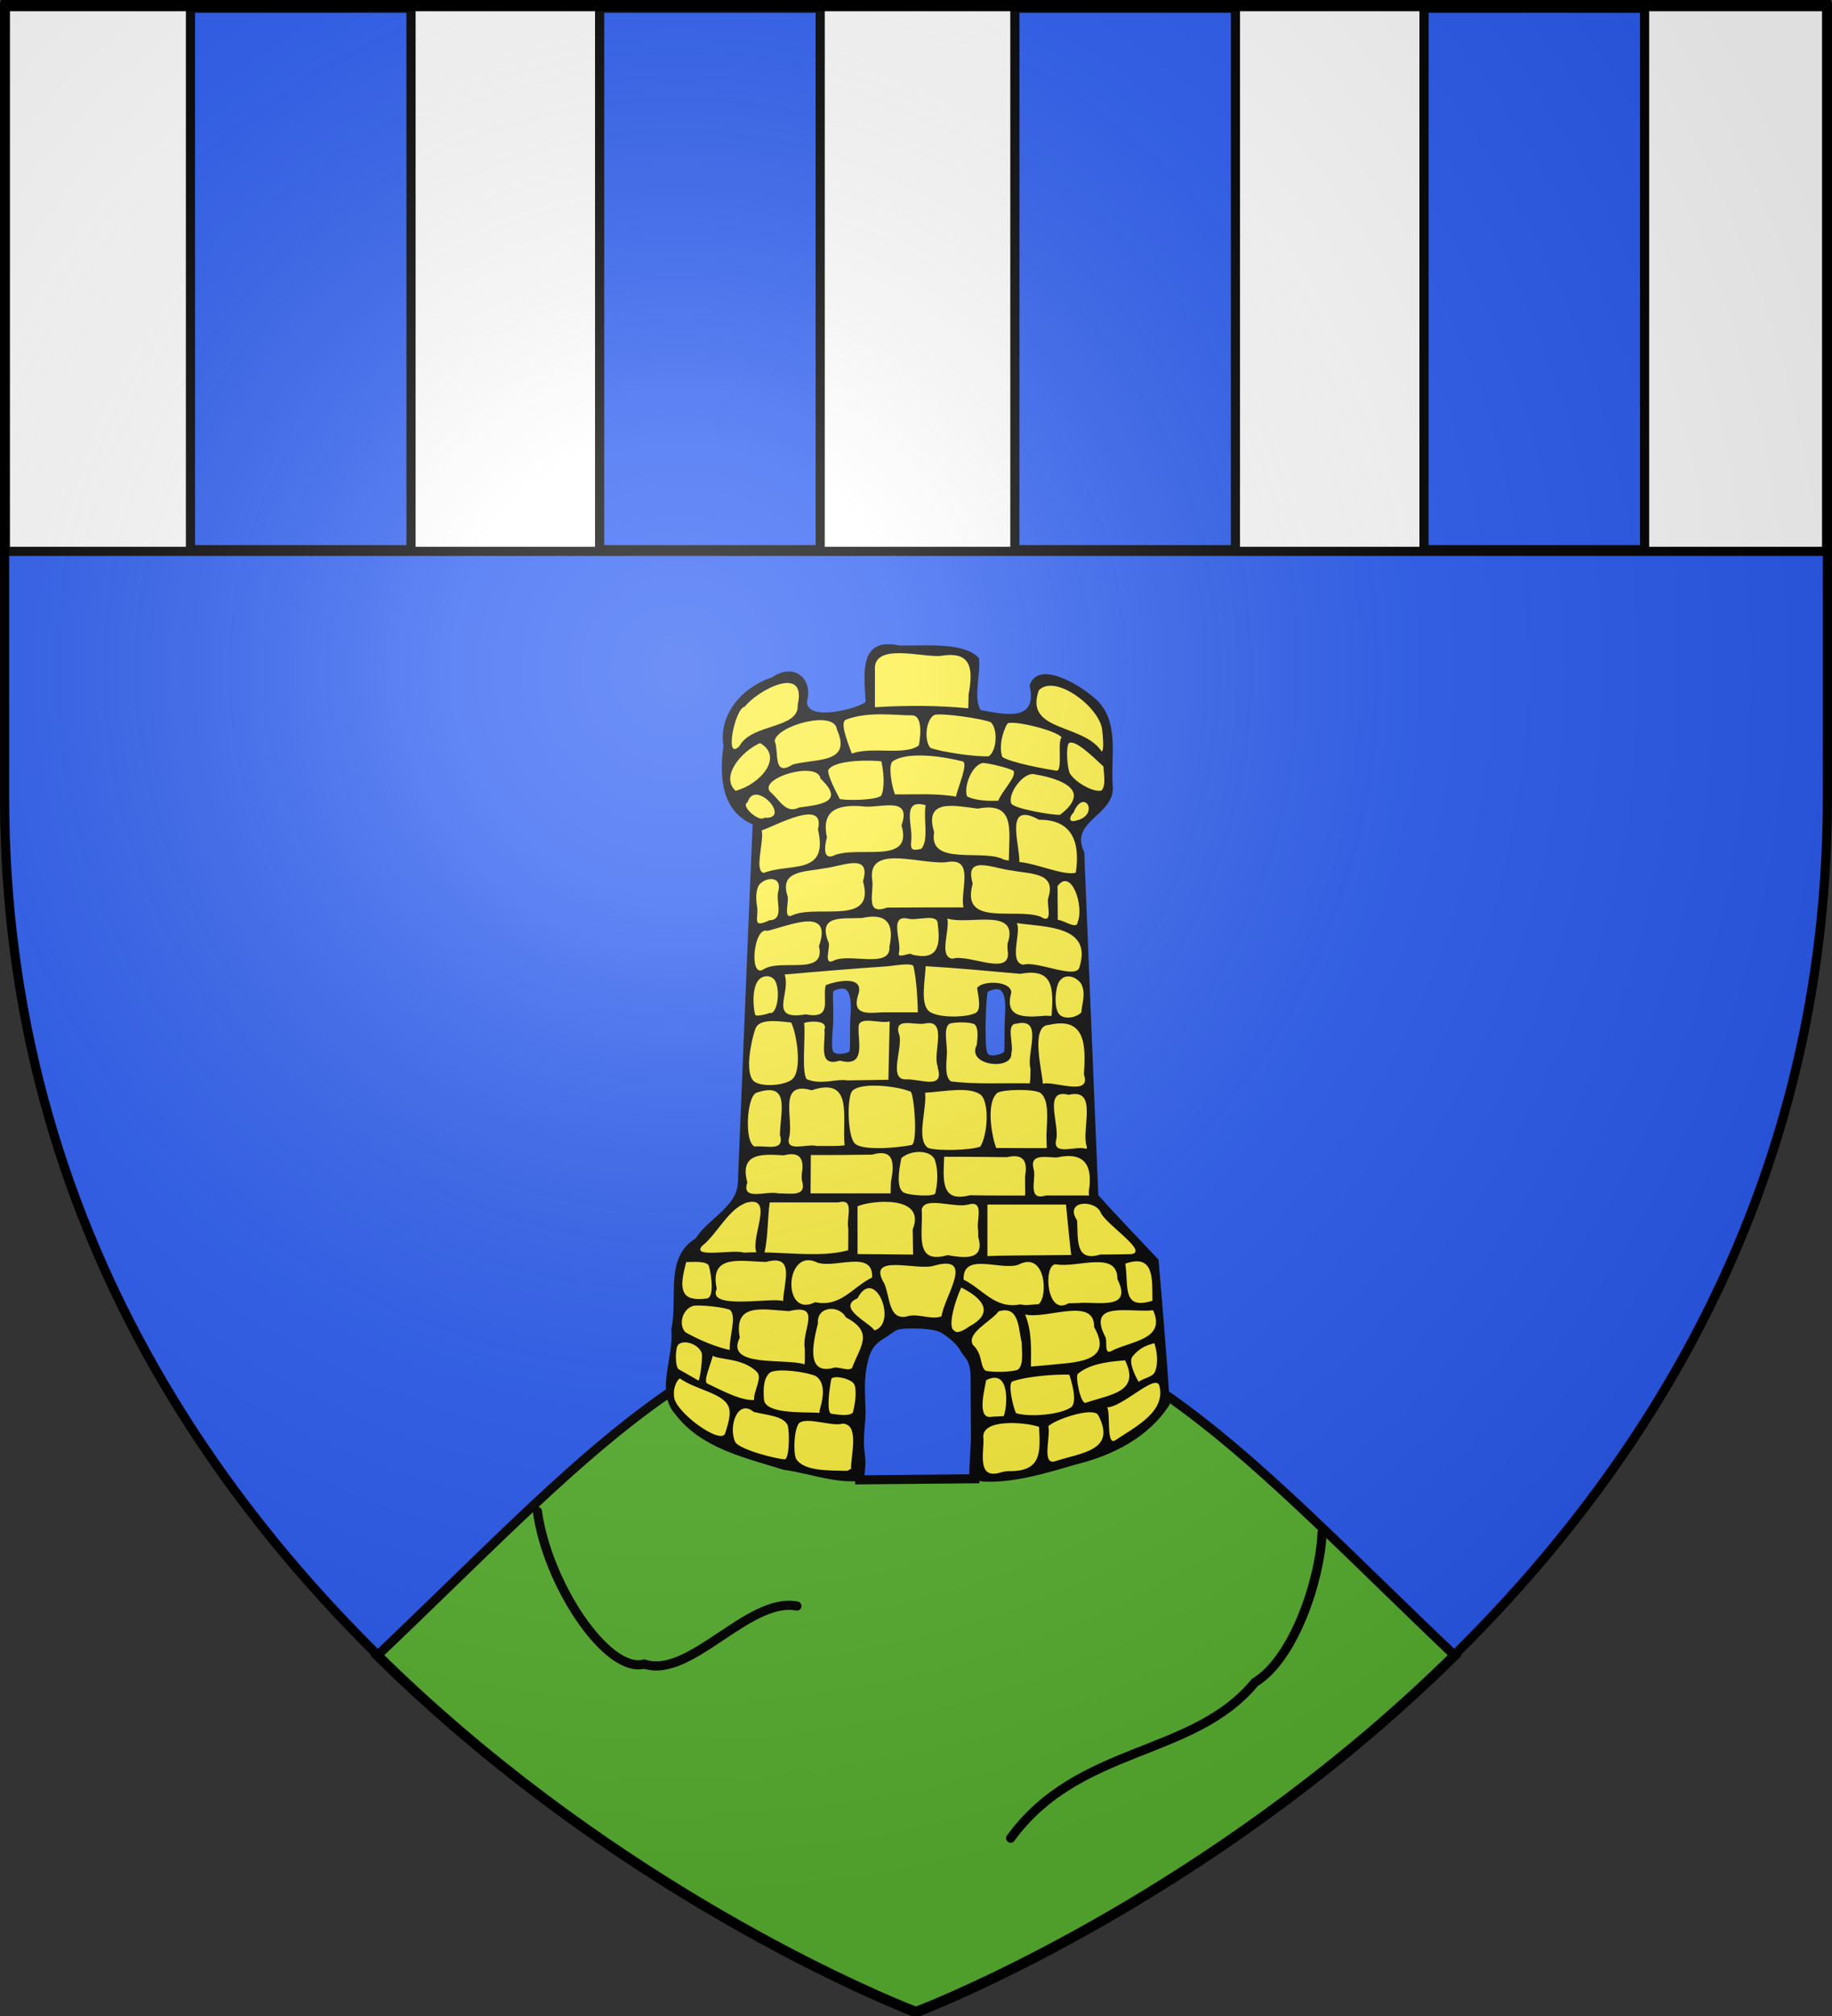
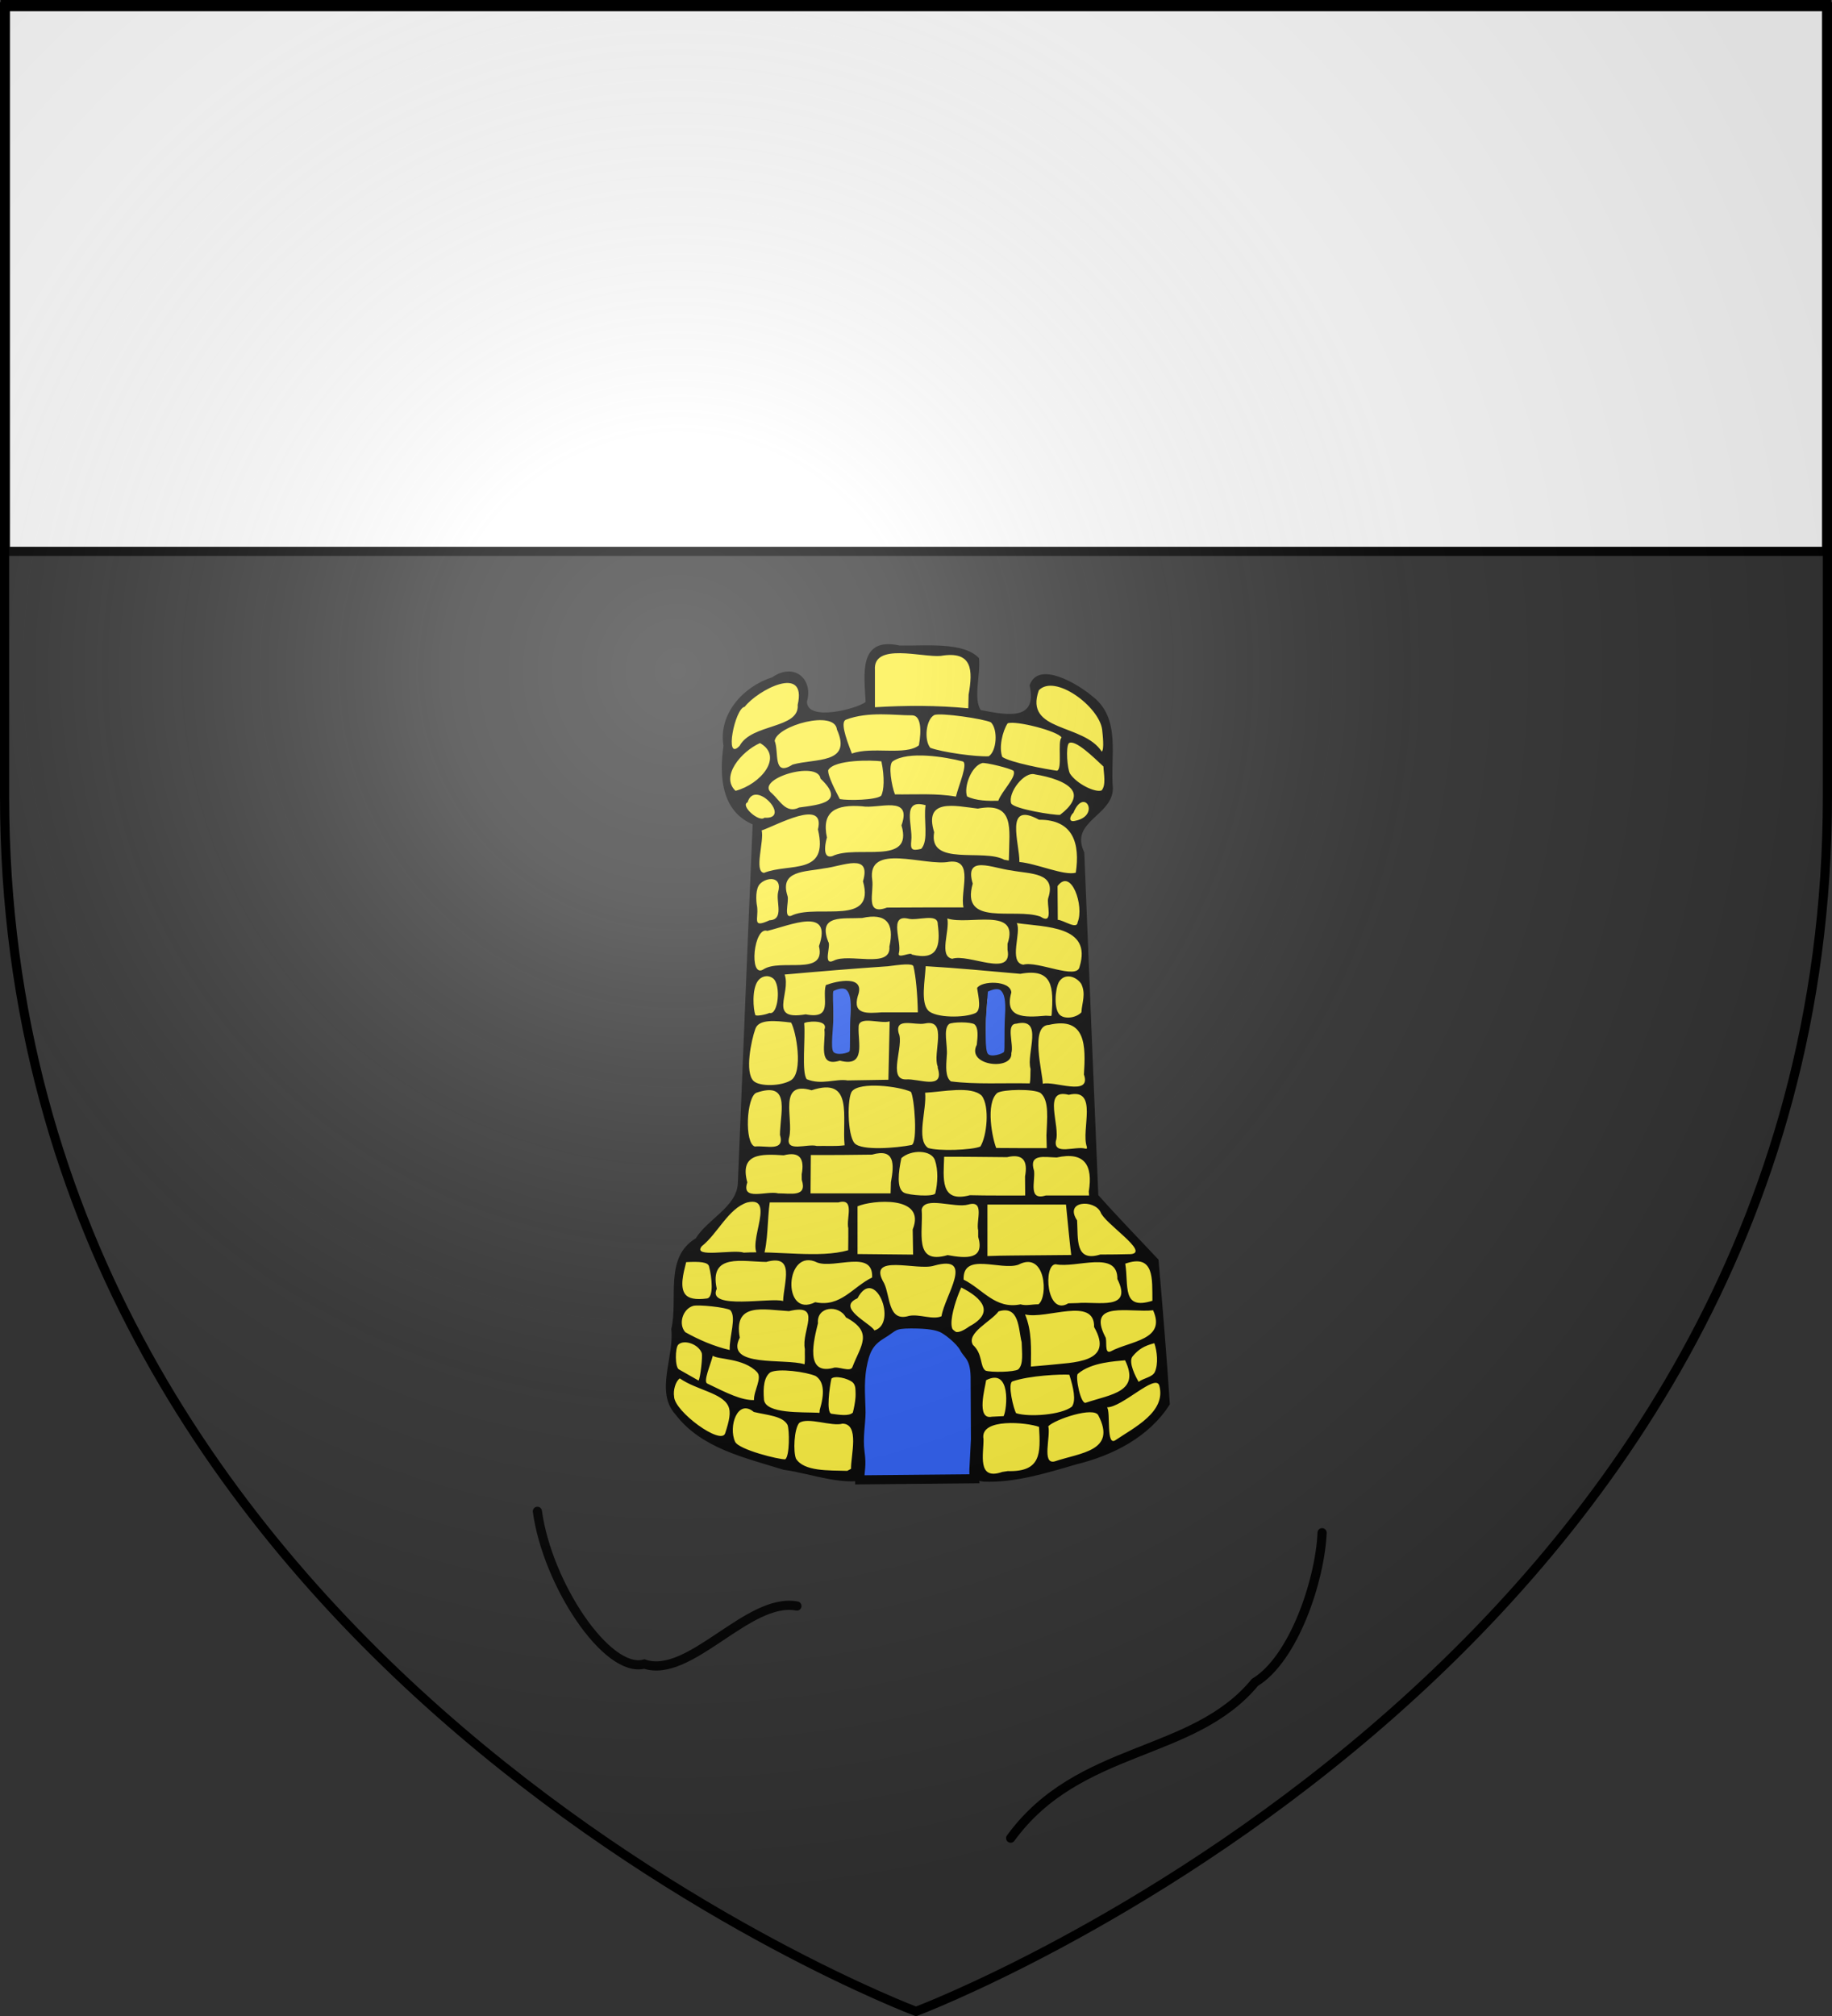
<svg xmlns="http://www.w3.org/2000/svg" xmlns:xlink="http://www.w3.org/1999/xlink" height="660" width="600" version="1.0">
  <rect width="100%" height="100%" fill="#333333" stroke="none" />
  <defs>
    <g id="c">
      <path id="b" transform="rotate(18 3.157 -.5)" d="M0 0v1h.5L0 0z" />
      <use xlink:href="#b" height="540" width="810" transform="scale(-1 1)" />
    </g>
    <g id="d">
      <use xlink:href="#c" height="540" width="810" transform="rotate(72)" />
      <use xlink:href="#c" height="540" width="810" transform="rotate(144)" />
    </g>
    <radialGradient xlink:href="#a" id="h" gradientUnits="userSpaceOnUse" gradientTransform="matrix(1.353 0 0 1.349 -77.63 -85.747)" cx="221.445" cy="226.331" fx="221.445" fy="226.331" r="300" />
    <linearGradient id="a">
      <stop style="stop-color:white;stop-opacity:.314" offset="0" />
      <stop offset=".19" style="stop-color:white;stop-opacity:.251" />
      <stop style="stop-color:#6b6b6b;stop-opacity:.125" offset=".6" />
      <stop style="stop-color:black;stop-opacity:.125" offset="1" />
    </linearGradient>
  </defs>
  <g style="display:inline">
-     <path style="fill:#2b5df2;fill-opacity:1;fill-rule:evenodd;stroke:none" d="M300 658.5s298.5-112.32 298.5-397.772V2.176H1.5v258.552C1.5 546.18 300 658.5 300 658.5Z" />
    <g style="display:inline;fill:#fff">
      <path style="fill:#fff;fill-opacity:1;fill-rule:nonzero;stroke:#000;stroke-width:3;stroke-miterlimit:4;stroke-dasharray:none;stroke-opacity:1" d="M1.532 2.114h596.466v179.009H1.532z" transform="translate(.235 -.618)" />
    </g>
  </g>
  <g style="stroke-width:3;stroke-miterlimit:4;stroke-dasharray:none">
-     <path d="M300 428.281c-68.42 0-109.22 49.042-176.5 113C206.001 622.771 300 658.156 300 658.156s93.999-35.385 176.5-116.875c-67.28-63.958-108.08-113-176.5-113z" style="fill:#5ab532;stroke:#000;stroke-width:3;stroke-linecap:butt;stroke-linejoin:miter;stroke-miterlimit:4;stroke-dasharray:none;stroke-opacity:1" transform="translate(0 .781)" />
    <path transform="translate(-12 30.781)" d="M188 464c3.265 23.861 22.847 53.25 35 50 15 5 34-22 50-19" style="fill:none;stroke:#000;stroke-width:3;stroke-linecap:round;stroke-linejoin:miter;stroke-miterlimit:4;stroke-dasharray:none;stroke-opacity:1" />
    <path transform="translate(28 48.781)" d="M405 453c-.667 15.667-9.333 41.333-22 49-20.333 24.667-57.667 20.333-80 51" style="fill:none;stroke:#000;stroke-width:3;stroke-linecap:round;stroke-linejoin:miter;stroke-miterlimit:4;stroke-dasharray:none;stroke-opacity:1" />
  </g>
-   <path style="fill:#2b5df2;fill-opacity:1;stroke:#000;stroke-width:3;stroke-linecap:round;stroke-linejoin:round;stroke-miterlimit:4;stroke-dasharray:none;stroke-opacity:1" id="e" d="M62.38 2.692h72.239V179.97H62.38z" />
  <use x="0" y="0" xlink:href="#e" id="f" transform="translate(134)" width="600" height="660" style="stroke-width:3;stroke-miterlimit:4;stroke-dasharray:none" />
  <use x="0" y="0" xlink:href="#f" id="g" transform="translate(136)" width="600" height="660" style="stroke-width:3;stroke-miterlimit:4;stroke-dasharray:none" />
  <use xlink:href="#g" transform="translate(134)" width="600" height="660" style="stroke-width:3;stroke-miterlimit:4;stroke-dasharray:none" />
  <path d="M338.95 53.001c-12.142-.929-21.423 9.416-22.437 20.837-2.477 14.595-.413 29.445.19 44.111-14.278 9.195-31.882 12.601-48.758 13.218-9.164.42-21.93-3.343-21.98-14.399 3.592-11.447.801-27.576-12.19-31.693-11.935-3.969-21.408 5.694-32.147 8.977-26.465 11.673-48.26 39.005-44.876 69.19.15 13.938-2.874 28.236-.687 42.353 1.694 21.137 13.431 42.142 33.942 49.717-6.108 138.751-10.823 277.58-17.065 416.314-4.357 23.55-27.39 35.73-41.712 52.72-3.65 5.57-7.924 10.028-13.446 13.752-17.317 16.034-16.23 41.937-16.444 63.729.477 11.98-1.401 23.855-2.412 35.617 1.896 27.853-13.033 56.207-2.553 83.308 15.5 28.358 45.268 45.331 74.781 55.917 22.356 7.544 44.769 15.802 68.154 19.575 27.288 5.919 56.214 15.33 83.984 6.598 41.632.999 83.72-3.136 124.944 3.962 41.942.872 81.752-14.376 121.448-25.655 32.966-11.127 64.458-31.088 83.223-61.12-3.531-54.686-8.031-109.303-12.57-163.913-22.6-24.59-45.64-48.792-67.577-73.976-5.397-130.919-10.519-261.849-15.77-392.774-6.353-11.562-3.792-26.417 5.676-35.502 10.39-11.742 27.318-21.857 26.284-39.769-2.575-29.276 5.946-61.38-9.485-88.184-10.784-15.988-28.175-26.358-45.369-34.322-9.643-4.004-24.5-8.006-31.426 2.133-4.23 5.326.748 12.368-.686 18.666.167 11.636-10.442 20.31-21.598 20.265-13.033.971-25.805-2.175-38.55-4.457-9.017-14.462-3.232-32.66-2.895-48.606-.054-5.626 2.328-13.23-4.533-15.77-20.645-12.06-45.756-9.016-68.718-9.331-9.17 1.01-17.75-1.289-26.742-1.488z" style="fill:#fcef3c;fill-opacity:1;stroke:none;stroke-width:7;stroke-miterlimit:4;stroke-dasharray:none;stroke-opacity:1" transform="matrix(.292 0 0 .286 191.754 196.437)" />
  <path d="m429.705 108.262-.369 15.694c-34.757-3.475-69.838-3.404-104.693-1.235V80.09c-2.305-31.818 53.474-14.071 73.888-16.14 35.702-6.193 36.06 16.41 31.174 44.313zM172.882 166.89c-17.708 19.258-5.224-43.48 5.672-44.645 14.268-18.945 70.193-49.353 59.44-2.272 2.189 27.717-51.473 21.095-65.112 46.917zm406.57-18.853c.694 6.308 2.564 23.101-.402 25.491-20.539-32.584-87.348-22.198-70.581-70.174 17.83-19.142 67.34 18.316 70.983 44.683zm-280.65 27.74c-7.912-20.542-12.61-36.492-6.613-38.828 25.248-9.837 55.148-4.8 73.947-4.976 10.433-.097 10.751 17.551 7.826 34.322-14.924 12.201-52.948.992-75.16 9.483zm155.905-35.794c8.208 8.296 6.492 33.205-2.48 38.886-13.634.78-51.95-4.518-65.527-9.704-7.13-8.968-4.902-32.491 4.538-37.536 7.084-2.86 55.203 4.297 63.469 8.354zm-222.4 48.392c-22.664 14.645-15.023-14.694-20.123-27.127 2.405-17.526 67.534-35.969 69.826-13.024 17.574 39.9-24.865 32.811-49.704 40.15zm301.7-30.981c-4.897 4.298 1.261 36.107-5.131 37.998-12.042-1.628-52.235-9.366-61.37-15.762-4.063-10.683.189-29.364 5.938-38.457 9.04-3.587 56.516 8.86 60.562 16.22zm-365.697 61.03c-17.306-16.45 6.425-45.12 27.428-54.691 26.866 15.55.654 47.153-27.428 54.692zm412.608-27.883c.297 7.85 3.217 21.453-2.074 27.434-6.963 2.739-27.72-7.293-35.427-19.249-2.996-5.478-4.911-29.9-1.34-34.757 6.818-5.15 28.04 16.283 38.84 26.572zm-157.965-5.832c6.683 1.776-4.633 27.94-7.446 40.322-22.599-4.058-45.611-2.229-68.441-2.565-3.648-9.488-7.879-34.01-2.451-37.827 17.381-12.225 59.459-4.947 78.338.07zm-91.41 39.412c-6.234 4.973-36.753 5.56-46.275 3.763-3.8-7.456-14.146-27.367-12.963-33.312 7.145-12.132 49.283-11.397 59.589-9.91 3.762 18.14 2.935 33.743-.352 39.46zm131.452 5.67c-11.16.316-25.088.066-35.01-4.977-3.824-10.353 4.273-34.368 16.941-38.207 4.266-.754 31.014 5.859 35.207 8.931 3.526 7.043-13.018 22.773-17.138 34.253zm-223.375 7.714c-14.58 7.558-21.633-8.015-30.563-16.231-20.656-16.1 51.577-38.34 54.535-16.867 28.122 27.116.213 29.74-23.972 33.098zm292.622 8.38c-5.877.753-51.492-6.655-54.755-13.043-4.16-12.02 14.705-37.367 26.95-33.185 15.378 2.479 36.812 8.546 42.19 19.351 3.547 7.124-1.337 16.951-14.385 26.878zm-331.588 3.305c-5.782 5.717-27.539-13.923-18.832-17.636 8.037-27.814 50.47 19.883 18.832 17.636zm349.223 3.41c-9.396 2.645-6.177-6.019-2.59-9.11 11.907-29.761 30.499 2.947 2.59 9.11zm-173.41 32.258c-10.983 2.67-11.943.372-11.103-9.334 2.112-16.828-11.61-48.735 16.103-40.643-2.603 15.643 3.908 40.745-5 49.977zm-99.63 8.32c-13.223 3.89-6.331-20.633-6.018-21.207-6.361-30.167 10.177-38.177 39.366-35.866 18.178 3.391 56.68-13.542 44.223 21.87 13.783 46.873-50.667 21.704-77.57 35.203zm198.129.06-.166 4.956-5.1-.858c-23.061-13.17-85.412 8.154-78.637-31.564-11.902-39.276 23.606-30.052 48.961-27.013 42.009-8.2 35.167 24.243 34.942 54.48zM200.19 312.327c-11.481-1.418.414-36.525-2.568-48.604 15.212-4.982 71.962-37.78 63.106-1.15 12.43 53.395-31.753 38.05-60.538 49.754zm349.744-.192c-13.077 3.765-43.706-10.474-63.248-12.24.458-20.81-17.537-70.563 22.02-48.377 38.702-.267 46.05 27.597 41.228 60.617zm-171.564 39.768c-13.422.004-26.844.04-40.265.175-25.072 9.542-14.336-17.545-16.506-31.697-6.016-43.271 59.036-15.288 86.27-20.756 28.623-3.459 11.894 33.964 16.118 52.278h-45.617zm-145.455 8.537c-12.358 7.116-3.93-16.21-6.4-21.934-9.027-29.096 19.655-27.162 41.256-31.356 20.784-2.464 53.12-18.52 43.462 14.885 14.36 51.175-49.434 26.475-78.318 38.405zm286.152-19.507c-2.407 6.49 6.632 31.835-8.838 21.444-28.966-10.443-89.915 12.137-75.88-37.732-9.901-33.758 22.645-17.502 43.462-15.057 21.542 4.24 50.622 1.961 41.256 31.345zm-312.665 25.667c-19.81 9.208-12.354-.823-13.823-15.05-1.71-8.573-1.67-21.288 2.918-26.375 7.5-8.314 25.733-9.474 20.56 9.157-2.662 11.169 7.102 31.562-9.655 32.268zm345.586 2.217c-.544 9.012-15.937-2.607-22.255-2.693l-.273-38.65c15.504-21.453 30.06 23.066 22.528 41.343zm-185.901 37.026c-1.017-3.535-16.835 5.665-14.565-1.821 3.49-13.1-11.747-44.195 10.159-39.32 10.232 3.008 33.691-6.863 33.425 6.366 3.269 24.776.096 42.128-29.02 34.775zm-87.766 7.023c-12.797 6.123-2.417-17.461-6.095-21.755-11.906-31.392 16.446-25.957 37.994-27.114 26.868-6.09 36.592 5.706 30.654 32.67 2.204 26.068-45.484 6.976-62.553 16.2zm195.035-19.318v6.762c6.12 32.657-43.5 4.091-62.057 10.35-15.372-3.034-2.451-31.941-5.46-46.106 23.875 8.105 81.775-13.944 67.517 28.994zm-273.963 29.365c-16.398 10.254-10.792-49.768 4.555-44.178 25.397-6.204 73.569-28.377 57.917 17.497 8.144 34.865-43.313 13.621-62.472 26.681zm354.798-3.205c-2.644 15.828-47.057-7.009-63.21-2.262-16.866-2.71-1.742-37.283-7.264-47.64 31.85 4.754 84.695 2.794 70.474 49.902zm-307.194 54.58c-43.11 7.435-16.167-23.723-23.624-45.59 37.606-3.422 78.015-6.864 115.693-9.44 13.536-1.8 27.824-3.768 28.746.059 2.673 11.1 4.557 31.605 4.954 52.655h-40.104c-16.175 1.059-33.433 3.14-27.203-18.769 8.928-24.386-23.545-17.255-35.9-12.407-4.6 15.369 8.719 39.595-22.562 33.493zm275.931-.031-.48 1.888-6.21-.319c-24.701 2.293-46.705 2.564-38.616-26.588-.847-14.1-33.516-13.665-38.397-5.066 1.732 10.781 4.907 25.418-1.943 28.668-12.108 5.745-45.14 5.604-52.975-3.076-8.392-9.297-3.664-33.44-2.733-50.617 35.438 2.083 70.787 5.581 106.146 8.74 36.841-6.916 37.184 15.794 35.208 46.37zm-316.58-1.594c-3.912 1.89-14.36 3.998-15.846 2.46-2.41-6.99-4.01-29.425 2.842-39.107 3.6-5.086 10.782-7.6 16.906-3.004 9.437 7.08 5.893 42.723-3.903 39.651zm349.666-33.323c5.471 11.62.955 21.014.185 32.659-6.099 6.441-18.463 8.034-24.044 3.032-6.993-6.268-5.595-28.657-1.387-37.408 6.406-11.172 19.4-7.047 25.246 1.717zm-261.101 75.53c-5.511.662-11.067.799-16.602 1.142.878-22.159-1.3-47.19 1.458-67.582 5.2-.787 11.402-1.093 13.54 1.964 7.954 11.373.27 49.847 1.604 64.477zm172.348-30.063v29.031c-24.688 20.214-17.213-37.032-16.698-55.18 5.123-26.01 26.565 9.37 16.698 26.149zm-72.208 49.18.033 1.632c7.94 25.933-21.19 11.876-35.971 13.147-20.574-.013-1.538-38.975-7.813-52.864-4.846-18.72 18.308-8.693 29.32-11.131 26.403-5.667 8.271 34.227 14.431 49.215zm-100.992 15.92c-13.33-2.256-29.372 5.63-45.92-1.385-6.043-8.134-1.229-47.28-2.872-63.908-.556-1.96 27.945-5.626 22.69 7.109 1.882 14.18-8.455 43.77 17.344 35.544 29.745 8.178 20.103-21.615 21.026-38.255-.353-13.929 24.293-3.404 34.831-6.68-.476 22.272-.947 44.544-1.414 66.816l-45.685.758zm205.116-13.178c-.35 5.503.16 11.14-.92 16.576-28.636-.685-61.157 1.365-88.418-2.29-6.387-4.9-5.469-17.138-4.631-29.296 1.285-11.722-4.497-30.358 2.594-36.394 3.915-2.458 24.321-2.608 28.54.41 4.494 4.219 3.585 13.72 2.521 23.374-12.268 24.234 40.56 29.975 38.759 9.548 3.066-9.929-6.559-33.482 5.579-33.673 31.481-7.627 10.728 34.324 15.976 51.745zm-268.924 13.119c-11.14 6.79-35.043 7.268-41.731.687-10.068-9.907-2.653-46.562 2.055-59.812 3.964-11.156 22.145-9.284 40.021-7.04 5.624 9.69 14.084 57.37-.345 66.165zm328.788-6.72c8.889 26.007-34.287 6.771-46.157 10.636.015-12.342-14.891-66.829 6.945-67.434 41.975-9.925 41.167 24.743 39.212 56.799zm-268.413 81.05c-10.34 1.376-20.829.461-31.222.774-10.559-3.098-35.853 8.177-30.927-10.023 5.155-20.932-13.132-65.189 25.1-53.747 47.738-16.187 33.897 31.657 37.049 62.997zm-72.413-16.14-.042 1.938-.047 2.226c5.793 19.973-15.921 11.85-28.203 13.36-11.766-3.487-9.47-56.954 1.775-61.56 36.838-12.828 27.8 18.625 26.517 44.037zm146.708-45.133c3.93 5.89 7.991 58.58.818 60.946-16.841 3.387-56.124 6.775-63.92-2.032-8.2-9.264-8.48-52.64-2.833-59.568 9.008-11.05 52.437-5.684 65.935.654zm152.069 50.01.361 14.475c-18.892-.045-37.785.118-56.676-.153-4.113-10.037-12.416-50.822 1.143-62.974 6.224-4.248 41.652-4.952 48.689.13 9.884 8.614 7.138 29.769 6.483 48.521zm45.362 13.103-.014 1.981h-1.712c-10.591-3.314-35.49 7.986-33.072-8.617 5.555-17.108-15.676-61.11 14.429-52.978 33.974-8.41 13.348 40.434 20.37 59.614zm-119.452-.433c-9.753 4.214-47.655 5.475-58.671 1.605-13.744-9.704-1.233-43.996-3.324-63.187 19.421-.965 51.78-8.288 63.549 3.459 9.1 12.264 5.758 46.26-1.554 58.123zM342.56 666.548l-.376 12.647h-89.765l.335-43.883c22.882.04 45.764-.07 68.643-.46 25.397-7.4 25.073 10.286 21.163 31.696zm-100.06-9.25.048 6.309c6.564 20.437-12.537 15.405-26.383 15.588-12.36-3.449-42.037 9.5-34.649-12.547-8.943-33.426 15.597-32.726 40.776-31.016 18.556-4.827 23.405 4.319 20.208 21.666zm149.469-16.005c3.722 11.245 3.169 25.828.39 37.734-1.043 4.468-29.807 2.52-35.346-.732-8.212-4.822-6.085-23.3-2.72-39.449 11.22-10.102 33.718-9.513 37.676 2.447zm172.524 35.92.167 2.2.17 2.22h-48.552c-20.097 6.193-11.692-15.898-13.146-28.206-6.298-20.137 11.648-15.56 25.363-15.297 31.389-7.004 40.782 8.748 35.998 39.084zm-71.495-17.423.167 21.843c-20.652-.068-41.31.205-61.957-.332-34.053 9.226-29.604-19.775-28.938-43.977 23.506-.144 47.013.258 70.519.435 18.522-4.421 23.427 4.75 20.209 22.031zm-198.22 59.326c-.015 8.395.046 16.79-.157 25.184-32.165 9.45-79.285.458-117.183 2.756-11.153-4.17-58.2 6.75-46.98-7.393 17.949-14.514 29.643-43.055 50.958-50.076 36.154-8.83-8.154 58.663 17.785 63.16 5.787-18.089 4.706-44.31 7.45-63.191h76.992c19.066-5.5 8.452 18.678 11.135 29.56zm317.052 29.633c-11.477.356-22.963.408-34.445.463-28.642 9.026-24.73-17.91-25.988-39.059-14.796-22.665 19.02-24.23 26.21-9.668 4.146 13.007 55.523 45.927 34.223 48.264zm-244.827-28.262.444 28.798c-20.769-.242-41.538-.438-62.308-.627V694.01c15.946-7.146 77.496-12.944 61.864 26.477zm135.827 29.639c-17.338.294-34.698.093-52.024.853v-58.985h88.12c1.968 19.249 3.556 38.543 5.872 57.753l-41.968.379zm-62.386-28.572v7.29c7.584 26.402-13.102 25.002-34.246 21.042-38.884 11.65-27.035-27.306-29.16-52.015 3.002-15.976 36.847-1.452 52.272-5.877 19.065-5.501 8.451 18.678 11.134 29.56zm-327.533 36.365c15.477-.856 24.338-.056 25.598 4.715 3.245 12.278 5.656 35.781-2.27 36.88-13.007 1.804-20.673-.128-24.2-4.588-6.443-8.147-2.377-23.932.872-37.007zm522.936 44.22c-34.74 11.165-26.373-17.379-30.453-42.476 33.078-11.854 30.16 18.173 30.453 42.476zm-414.203.324c-12.792-4.607-85.989 10.836-74.428-14.019-8.797-41.173 29.065-30.95 55.524-30.765 32.913-9.33 19.635 23.303 18.904 44.784zm36.026 1.307c-37.82 19.453-34.157-63.941 2.4-45.35 19.643 7.213 62.957-15.306 61.398 17.073-21.753 10.747-35.288 34.463-63.798 28.277zm294.075 1.012-5.268.142-4.947.146c-24.513 15.238-28.453-44.424-14.17-44.721 23.243 4.834 69.595-16.672 69.21 16.936 17.904 36.716-22.745 25.333-44.825 27.497zm-43.757 1.412c-6.642-.157-13.561 1.953-20.085.04-28.379 5.864-42.14-17.32-63.787-28.303-1.178-32.131 41.513-10.008 61.398-17.073 30.713-16.528 33.77 37.019 22.474 45.336zm-108.664 13.639c-9.733 4.508-24.76-2.8-36.452-.416-23.725 7.46-20.899-22.417-27.912-37.269-20.427-35.11 37.02-13.928 55.99-20.2 46.617-13.36 11.717 34.698 8.374 57.885zm-75.242 16.245c-4.3-8.125-43.403-26.062-19.016-36.76 19.507-38.113 45.602 28.878 19.016 36.76zm106.537-4.665c-34.304 25.357-15.884-30.36-9.118-44.456 23.607 12.102 37.923 28.76 9.118 44.456zm-268.918 27.074c-17.066-3.98-34.941-11.837-49.818-20.426-7.92-9.15-3.07-26.27 8.708-30.01 5.617-1.783 36.842 1.523 41.788 4.767 7.283 8.373-1.115 29.471-.678 45.67zm427.537 1.49c-7.955 3.897-3.615-13.39-6.3-16.624-21.134-42.013 28.353-27.256 53.675-30.36 14.986 34.108-25.25 34.94-47.375 46.984zm-343.212-2.661c-.213 5.708.438 12.43-.37 17.516-21.762-7.117-89.775 4.132-72.621-30.517-7.274-40.85 26.33-32.006 55.167-30.317 38.301-9.401 13.598 22.322 17.824 43.318zm273.042 18.397c-6.503.557-13.007 1.112-19.504 1.74.204-20.235 1.275-40.471-6.535-59.668 24.027 5.965 78.234-20.899 77.412 14.407 23.4 41.522-23.953 40.344-51.373 43.52zm-219.71 2.325c-2.17 6.293-16.68-1.468-21.645 1.031-32.068 8.305-21.452-32.405-16.96-51.293-1.682-19.36 23.495-21.5 31.31-6.628 31.449 17.005 16.643 32.078 7.295 56.89zm185.97 2.705c-4.496 3.047-30.593 3.582-36.674 1.334-6.522-4.77-2.755-18.908-14.113-29.444-7.698-13.676 20.46-26.736 28.775-38.363 23.443-7.342 22.13 20.132 25.887 35.396.245 11.719 2.325 25.345-3.875 31.076zm-354.89-18.61c1.03 3.927-1.55 27.74-3.577 31.373l-22.183-12.87c-4.314-2.503-4.333-24.531-.562-28.33 6.53-6.226 22.695-.508 26.323 9.827zm508.23 21.323c-2.704 6.373-13.15 7.149-18.186 11.535-2.867-4.702-12.208-22.762-6.827-29.255 6.76-8.154 12.72-11.916 24.355-15.028 3.212 9.423 4.543 23.59.658 32.748zm-446.264.336c6.18 6.678-3.838 21.349-3.416 32.016-13.877.308-29.448-7.512-52.444-18.956-4.65-2.314 3.424-20.655 6.278-31.837 5.175 4.523 34.535 2.52 49.582 18.777zm369.002 34.958c-5.862 3.365-12.356-30.173-9.166-32.984 15.216-13.41 42.568-14.386 52.94-15.492 17.28 36.237-15.51 38.82-43.774 48.476zm-298.702 8.352c-.45 1.221.675 4.227-1.762 3.2-17.92-.89-58.775 1.433-60.74-14.823-1.274-14.876.297-26.184 7.02-31.351 9.192-5.085 40.532-.485 50.936 4.126 9.8 6.579 9.894 20.654 4.546 38.848zm282.843-3.773c-11.723 9.556-48.396 12.206-62.532 7.493-2.604-3.722-10.108-34.275-4.038-36.433 18.888-6.715 54.871-8.344 63.676-7.613 4.76 15.118 7.735 29.724 2.894 36.553zm-269.721-32.06c3.852-3.781 18.155-.559 23.748 4.187 6.739 5.719 2.109 27.211.294 34.636-4.227 4.475-15.304 2.59-23.922 1.38-6.307-.885-2.119-31.21-.12-40.203zm193.177 42.915-13.267.665c-18.085 3.93-7.293-34.174-6.389-41.79 28.04-14.75 23.597 32.764 19.656 41.125zm-312.34 19.583c-4.42 14.392-57.08-24.988-57.284-41.985-1.147-6.736 1.377-17.178 6.38-20.79 18.96 13.422 47.52 16.58 54.402 31.713 3.224 7.09 1.051 16.84-3.499 31.062zm437.676 7.98c-10.76 7.39-5.092-32.566-9.399-37.63 17.294-.107 53.636-38.388 58.527-25.318 8.438 30.527-28.407 48.572-49.128 62.948zM226.547 944.1c2.333 5.706 2.522 35.748-2.48 39.509-7.016.414-52.004-11.017-56.224-20.035-7.767-17.087 2.537-49.818 20.966-34.15 15.128 3.728 32.268 4.487 37.738 14.676zm299.746 41.897c-14.957 3.856-4.252-29.003-7.225-40.217 7.45-7.88 51.388-23.005 56.189-12.369 20.74 40.799-19.887 42.574-48.964 52.586zm-119.766-6.785c2.711 17.084-4.982 13.04-17.889 13.256.046-45.267-.352-90.532-.643-135.798-4.476-20.235 3.411-34.405 21.848-13.374.168 45.305-2.243 90.614-3.316 135.916zm-26.016-45.355c.1 14.34.198 28.682.297 43.022 6.174 18.724-8.953 16.29-22.339 15.586l-.382-140.248c-4.717-18.705 4.739-23.275 22.019-20.043-.047 33.895.183 67.789.405 101.683zm-29.891-20.926.52 77.31c-26.348 15.164-16.065-27.99-17.64-45.415 5.658-34.815-13.194-81.046 8.115-108.353 20.078 1.078 2.95 56.074 9.005 76.458zm-25.12 30.93.342 41.926c-13.092 24.631-23.217-16.737-16.215-33.018 2.708-33.812-10.757-74.361 14.711-102.006.586 31.03.906 62.064 1.162 93.099zm110.074 45.712c.643 6.801-2.12 6.168-8.823 4.225-23.421 2.987-7.868-43.048-12.968-71.356 4.962-17.526-7.017-100.97 18.759-53.366 8.764 39.409 1.304 80.424 3.032 120.497zm-137.748 4.934-4.267 2.33c-21.023-.628-48.514.754-57.456-13.962-3.23-8.073-2.209-33.765 3.585-40.84 9.408-7.176 36.749 4.394 48.622.756 19.358.42 9.239 36.375 9.516 51.716zm210.88-47.985c1.735 30.342 2.398 51.655-35.045 50.576l-6.209.977c-28.822 10.311-20.637-21.08-21.054-37.639-4.484-24.7 49.676-18.964 62.309-13.914zm-62.14 62.662c34.335 1.499 70.416-9.713 103.3-19.628 41.763-10.315 82.31-31.439 105.532-68.888-3.499-55.222-8.057-110.415-12.686-165.563-21.801-23.831-45.708-48.82-67.541-73.906-5.37-130.79-10.509-261.59-15.74-392.387-16.852-35.573 31.715-41.47 32.113-73.176-3.32-35.698 9.747-80.171-23.213-105.609-15.689-13.66-60.489-41.42-70.208-12.362 8.96 40.585-23.946 34.44-54.792 28.313-8.657-12.856-.052-41.03-1.992-59.435-17.29-19.078-61.378-13.791-89.004-14.48-46.594-10.245-39.684 33.217-38.13 64.657-9.511 7.76-65.906 22.9-65.811-.478 7.274-26.082-14.54-45.109-38.944-27.81-32.856 10.708-60.555 42.253-54.69 78.412-4.732 34.187-2.731 74.422 32.736 89.978-5.83 136.924-10.963 273.881-16.6 410.815-1.26 26.963-34.009 41.029-47.245 63.053-35.644 21.98-19.503 68.782-27.4 103.9 3.427 31.797-18.399 71.589 4.564 97.569 28.957 38.854 77.575 49.47 121.13 63.394 33.195 4.588 68.264 20.315 101.292 9.714 41.115 1.16 82.92-3.294 123.329 3.916z" style="fill:#000;fill-opacity:1;stroke:none;stroke-opacity:1" transform="matrix(.292 0 0 .286 191.754 196.437)" />
  <path d="M307.62 1007.12c0-12.133 2.415-15.235.21-31.78-2.207-16.545 1.102-33.09 1.102-45.223 0-12.134-2.206-33.09 1.103-51.842 3.31-18.75 7.721-28.678 22.06-37.502 14.34-8.824 12.133-12.133 33.09-12.133 20.958 0 28.679 2.206 34.194 4.412 5.515 2.206 20.957 14.339 25.369 23.163 4.412 8.824 12.974 10.372 12.413 37.941l.346 66.534-1.73 34.504c-.22 4.406.412 10.7.412 10.7z" style="fill:#2b5df2;fill-opacity:1;fill-rule:evenodd;stroke:#000;stroke-width:10.38;stroke-linecap:butt;stroke-linejoin:miter;stroke-opacity:1;stroke-miterlimit:4;stroke-dasharray:none" transform="matrix(.292 0 0 .286 191.754 196.437)" />
  <g style="fill:#2b5df2">
    <path style="fill:#2b5df2;fill-rule:evenodd;stroke:none;stroke-width:1px;stroke-linecap:butt;stroke-linejoin:miter;stroke-opacity:1" d="M326.483 507.923c2.668-1.334 6.67-2.668 8.672-.667 2 2.001 3.335 6.003 2.668 16.676-.667 10.672 0 23.345-.667 24.68-.667 1.333-8.689 3.118-10.69.45-2.001-2.668.017-16.46.017-23.796 0-7.337-.667-16.009 0-17.343z" transform="matrix(.495 0 0 .484 111.337 78.607)" />
-     <path style="display:inline;fill:#2b5df2;fill-rule:evenodd;stroke:none;stroke-width:1px;stroke-linecap:butt;stroke-linejoin:miter;stroke-opacity:1" d="M428.698 508.33c2.668-1.334 6.67-2.668 8.67-.667 2.002 2.001 3.336 6.003 2.669 16.676-.667 10.672 0 23.345-.667 24.68-.667 1.333-8.689 4.019-10.69 1.35-2-2.667-1.334-16.008-1.334-23.345s.685-17.36 1.352-18.694z" transform="matrix(.495 0 0 .484 111.337 78.607)" />
+     <path style="display:inline;fill:#2b5df2;fill-rule:evenodd;stroke:none;stroke-width:1px;stroke-linecap:butt;stroke-linejoin:miter;stroke-opacity:1" d="M428.698 508.33c2.668-1.334 6.67-2.668 8.67-.667 2.002 2.001 3.336 6.003 2.669 16.676-.667 10.672 0 23.345-.667 24.68-.667 1.333-8.689 4.019-10.69 1.35-2-2.667-1.334-16.008-1.334-23.345z" transform="matrix(.495 0 0 .484 111.337 78.607)" />
  </g>
  <path d="M300 658.5s298.5-112.32 298.5-397.772V2.176H1.5v258.552C1.5 546.18 300 658.5 300 658.5z" style="opacity:1;fill:url(#h);fill-opacity:1;fill-rule:evenodd;stroke:none;stroke-width:1px;stroke-linecap:butt;stroke-linejoin:miter;stroke-opacity:1" />
  <path d="M300 658.5S1.5 546.18 1.5 260.728V2.176h597v258.552C598.5 546.18 300 658.5 300 658.5z" style="opacity:1;fill:none;fill-opacity:1;fill-rule:evenodd;stroke:#000;stroke-width:3;stroke-linecap:butt;stroke-linejoin:miter;stroke-miterlimit:4;stroke-dasharray:none;stroke-opacity:1" />
</svg>